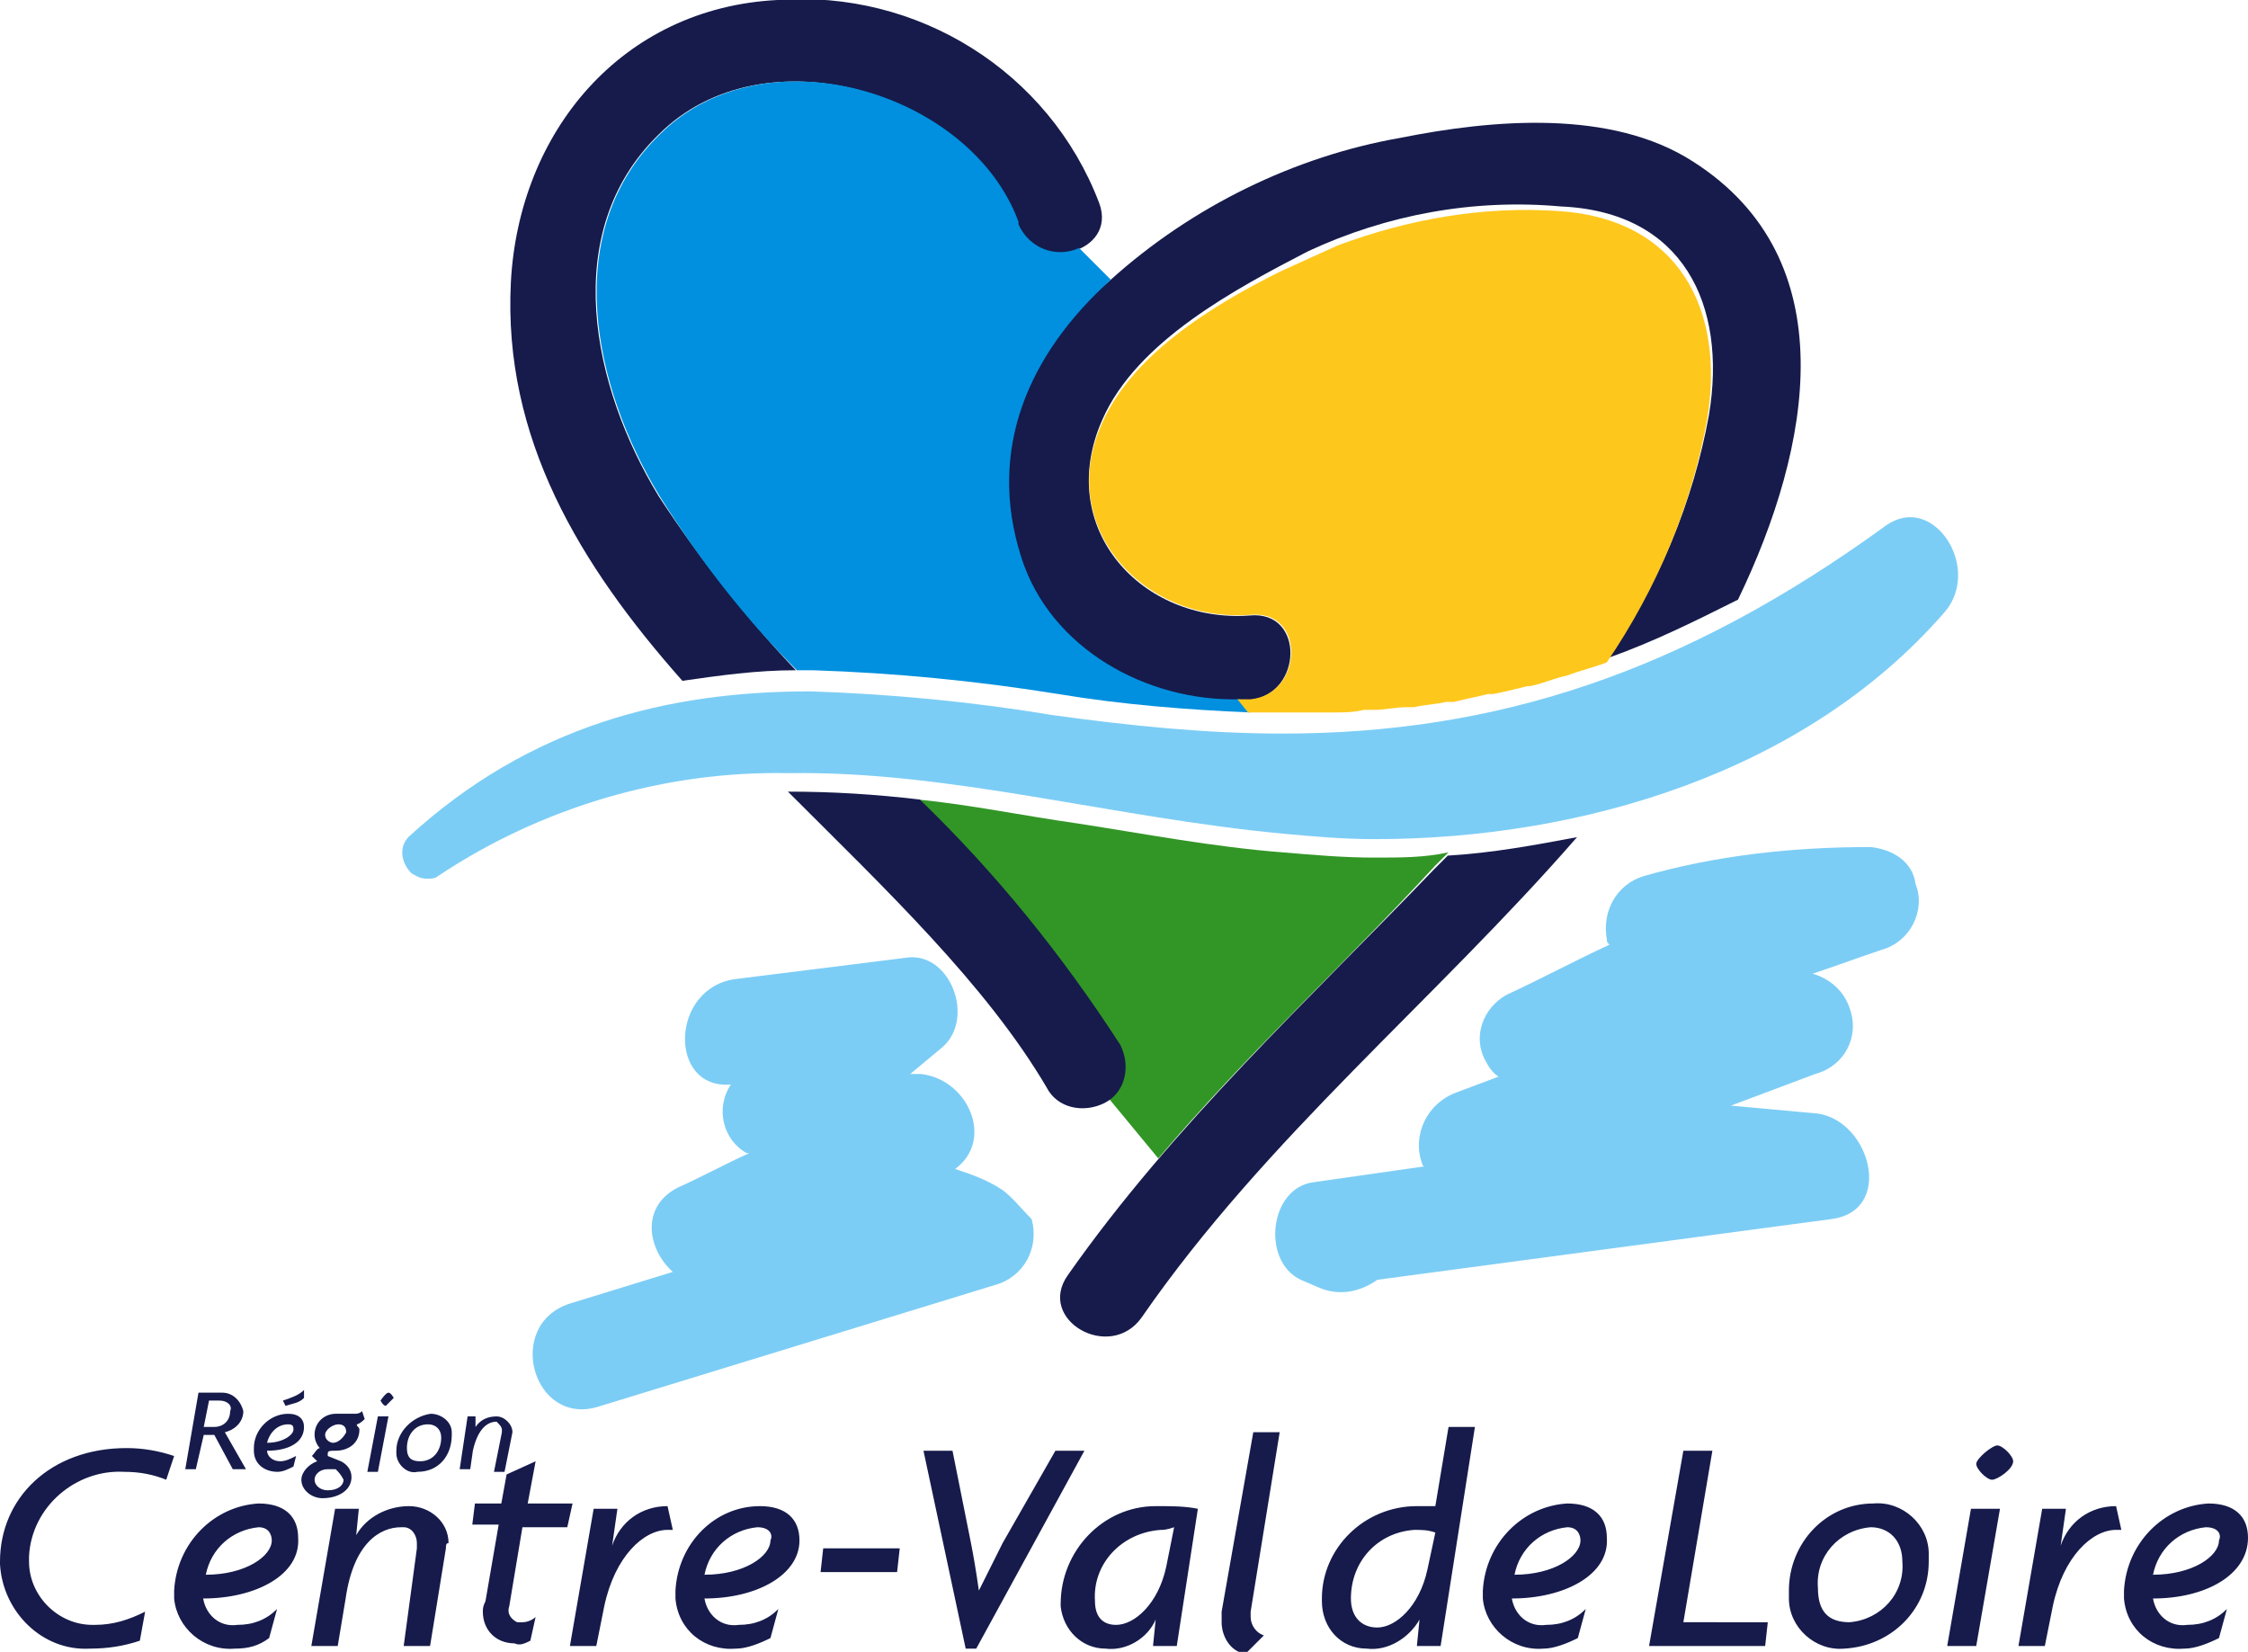
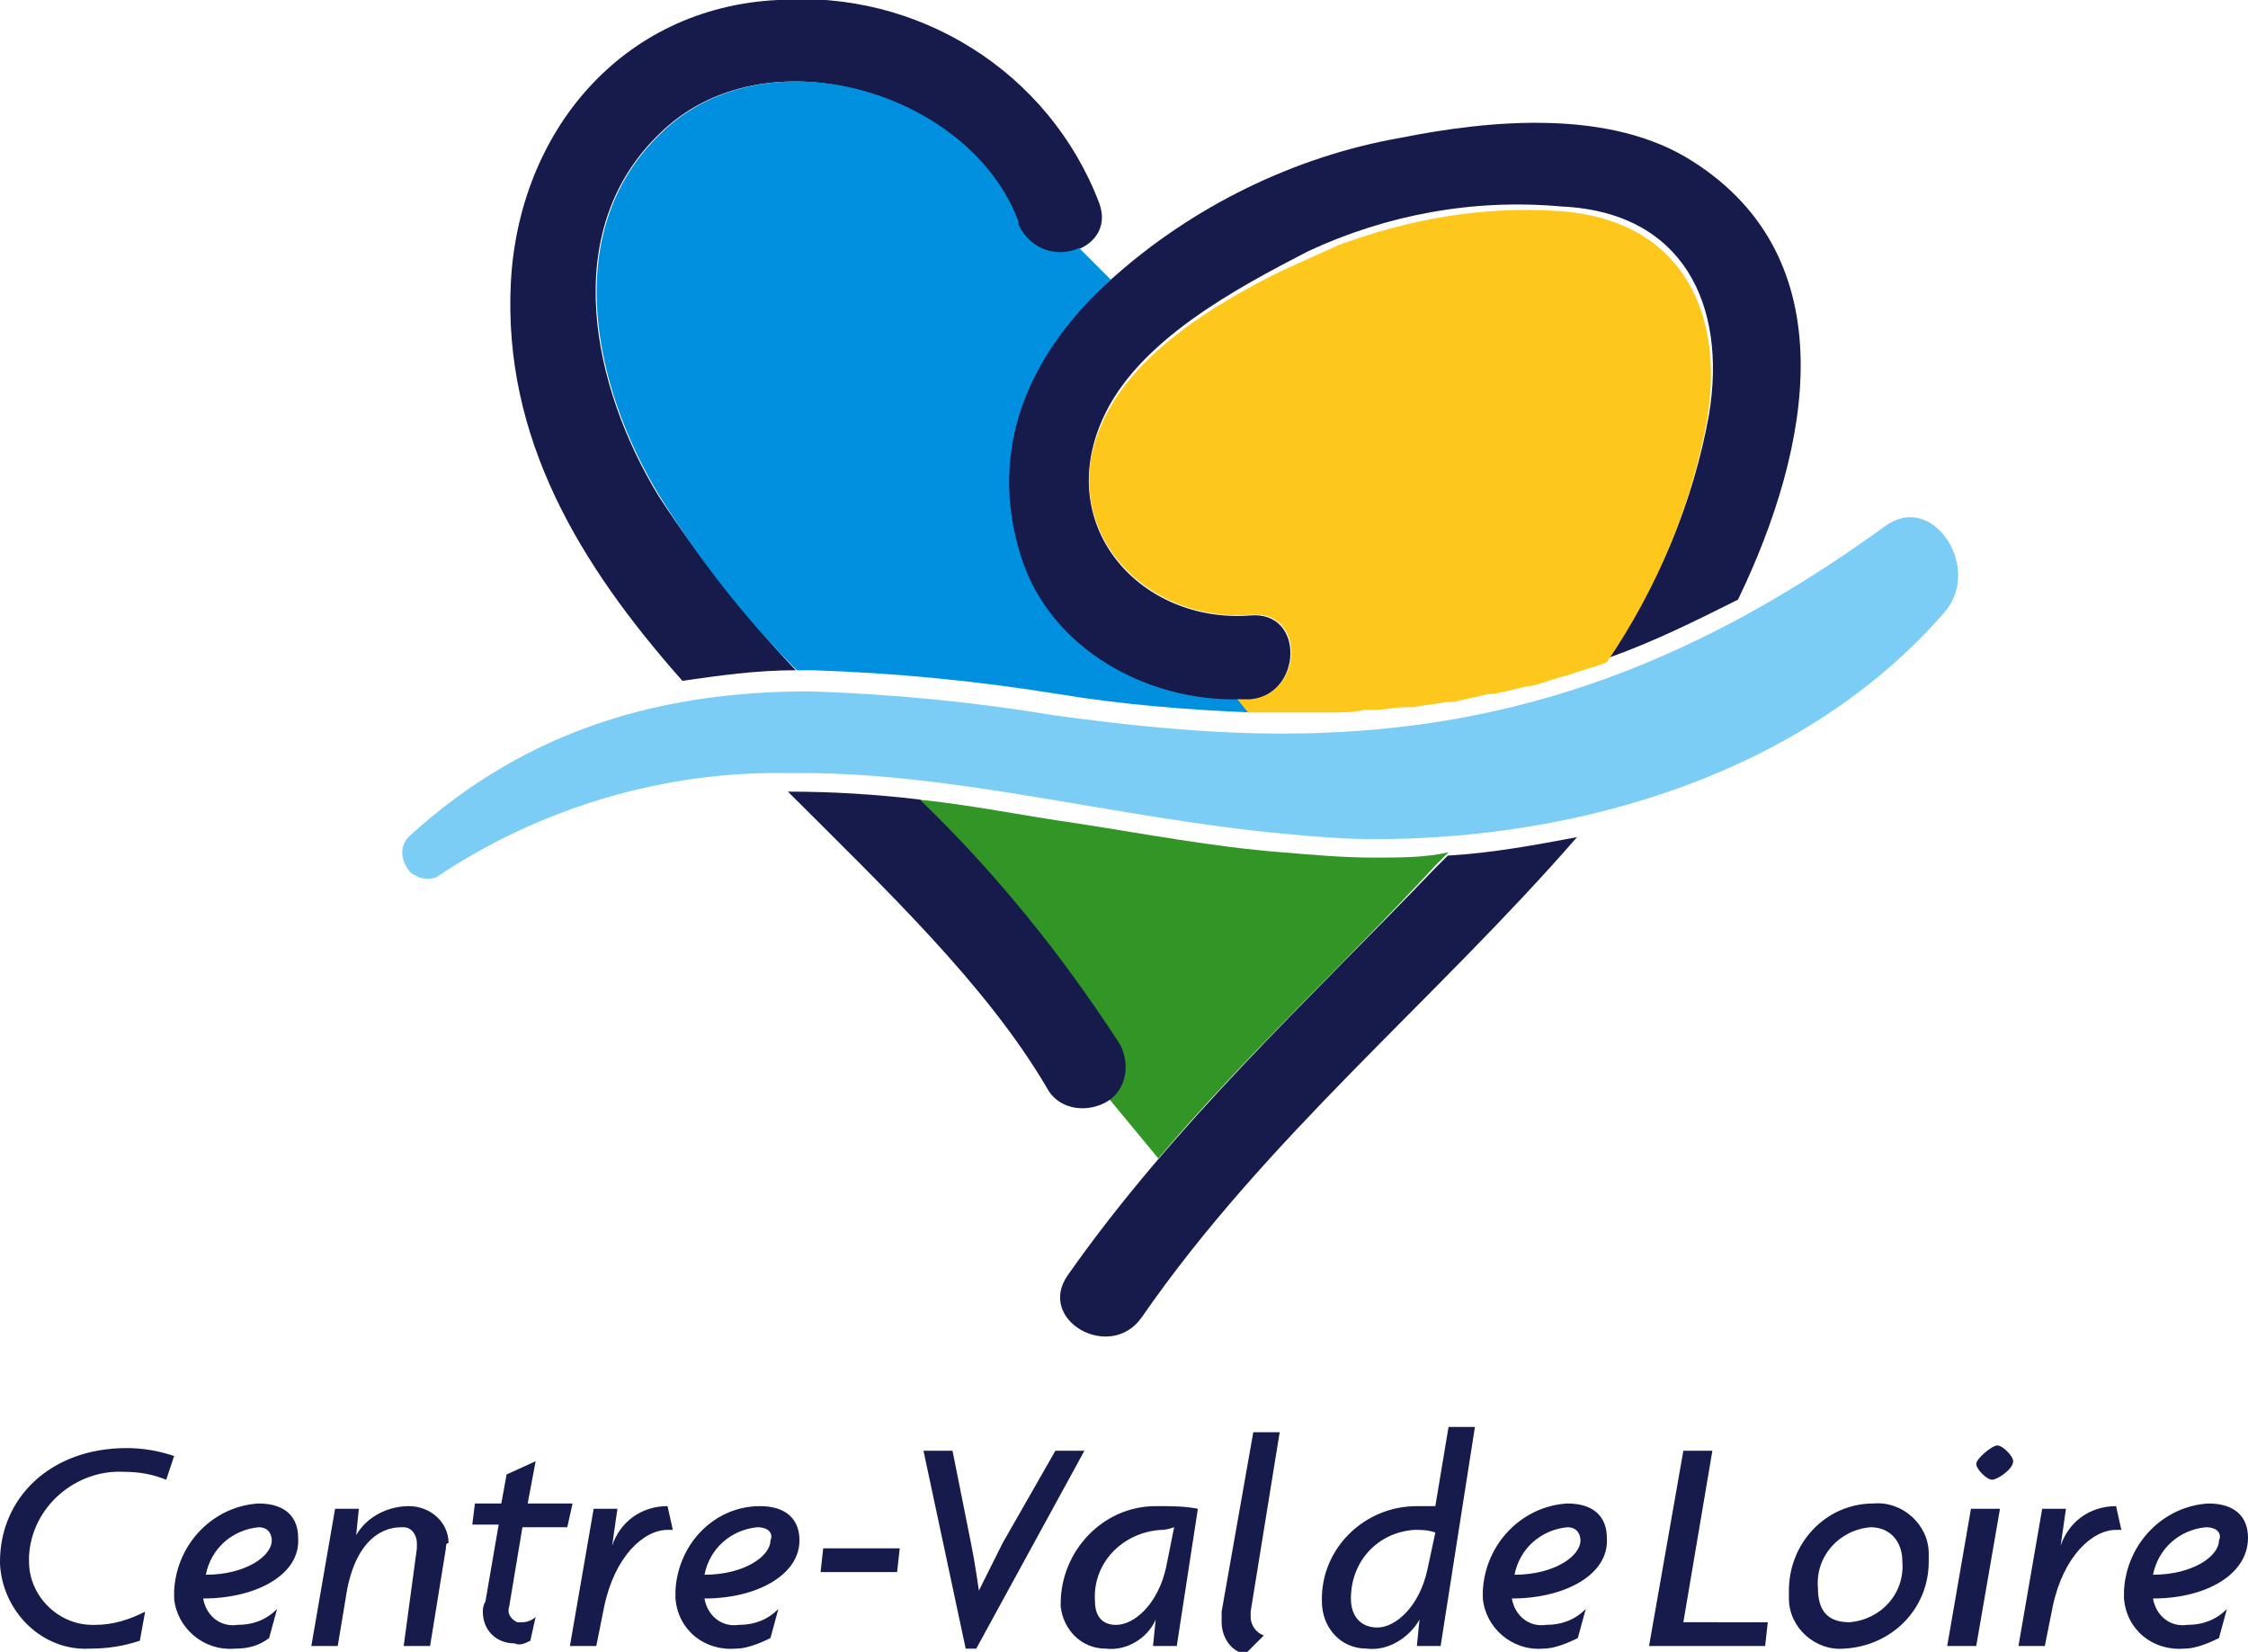
<svg xmlns="http://www.w3.org/2000/svg" version="1.1" id="Calque_1" x="0" y="0" viewBox="0 0 85.2 62.6" xml:space="preserve">
  <style>.st1{fill:#161b4b}.st2{fill:#7ccdf5}</style>
  <path d="M52.1 32.5c-1.2 0-2.3-.1-3.5-.2-2.6-.2-5.2-.7-7.8-1.1-2.1-.3-4-.7-6-.9 2.9 2.8 5.4 5.9 7.6 9.3.4.7.2 1.6-.4 2l1.9 2.3c3.3-3.9 7-7.3 10.5-11.1l.5-.5c-.9.2-1.8.2-2.8.2z" fill="#329626" />
-   <path class="st1" d="M1.8 3l-.7-1.3H.7L.4 3H0L.5.1h.9c.4 0 .7.3.8.7 0 .4-.3.7-.7.8L2.3 3h-.5zM1.3.4H.9l-.2 1h.4c.3 0 .6-.2.6-.6.1-.2-.1-.4-.4-.4.1 0 0 0 0 0zm1.8 1.9c0 .2.2.4.5.4.2 0 .4-.1.6-.2l-.1.4c-.2.1-.4.2-.6.2-.5 0-.9-.3-.9-.8v-.1c0-.7.6-1.3 1.3-1.3.4 0 .6.2.6.5 0 .6-.6.9-1.4.9zm.8-1c-.4 0-.7.3-.8.7.6 0 1-.3 1-.5 0-.1 0-.2-.2-.2zM3.8.6L3.7.4c.3-.1.6-.2.8-.4v.3c-.2.2-.4.2-.7.3zm2.7.7c0 .1.1.1.1.2 0 .5-.4.8-.9.8-.2 0-.3 0-.3.1v.1l.5.2c.2.1.4.3.4.6 0 .5-.5.8-1.1.8-.4 0-.8-.3-.8-.7 0-.3.3-.6.6-.7l-.2-.2c.1-.1.2-.3.3-.3-.1-.1-.2-.3-.2-.5 0-.5.4-.8.8-.8h.7c.1 0 .2 0 .3-.1l.1.3c-.2.2-.3.2-.3.2zM5.7 3h-.3c-.3 0-.5.2-.5.4s.2.4.5.4c.4 0 .6-.2.6-.4-.1-.2-.2-.3-.3-.4zm.1-1.7c-.2 0-.5.2-.5.4s.2.3.3.3c.2 0 .4-.2.5-.4 0-.2-.1-.3-.3-.3zm1.5 1.8h-.4L7.3 1h.4l-.4 2.1zM7.6.6c-.1 0-.2-.2-.2-.2s.2-.3.3-.3.2.2.2.2l-.3.3zm1.2 2.5c-.4.1-.8-.3-.8-.7v-.1C8 1.6 8.6 1 9.3.9c.4 0 .8.3.8.7v.1c0 .8-.5 1.4-1.3 1.4zm.4-1.8c-.5 0-.8.4-.8.9 0 .4.2.5.5.5.5 0 .8-.4.8-.9 0-.3-.2-.5-.5-.5zm3.2.3l-.3 1.5h-.4l.3-1.5v-.1c0-.1-.1-.2-.2-.3-.3 0-.7.2-.9 1.1l-.1.7h-.4l.3-2h.3v.4c.2-.3.5-.4.8-.4.3 0 .6.3.6.6z" transform="translate(7.022 52.677)" />
  <path class="st1" d="M6.3 3.4c-.5-.2-1-.3-1.6-.3C2.9 3 1.2 4.4 1.1 6.3v.2c0 1.3 1.1 2.4 2.4 2.4h.1c.7 0 1.3-.2 1.9-.5l-.2 1.1c-.6.2-1.2.3-1.9.3C1.6 9.9.1 8.4 0 6.6v-.1c0-2.4 1.9-4.3 4.8-4.3.6 0 1.2.1 1.8.3l-.3.9zm1.4 4.5c.1.6.6 1.1 1.3 1 .6 0 1.1-.2 1.5-.6l-.3 1.1c-.4.3-.8.4-1.3.4-1.2.1-2.2-.8-2.3-1.9v-.3c.1-1.8 1.5-3.2 3.2-3.3 1 0 1.5.5 1.5 1.3.1 1.4-1.6 2.3-3.6 2.3zm2.1-2.7c-1 .1-1.8.8-2 1.8 1.5 0 2.5-.7 2.5-1.3 0-.2-.1-.5-.5-.5zm7.1.8l-.6 3.7h-1l.5-3.7v-.2c0-.3-.2-.6-.5-.6h-.1c-.8 0-1.8.6-2.1 2.7l-.3 1.8h-1l.9-5.2h.9l-.1 1c.4-.7 1.2-1.1 2-1.1S17 5 17 5.8c-.1 0-.1.1-.1.2zm4.6-.8h-1.7l-.5 3c-.1.3.1.5.3.6h.2c.2 0 .4-.1.5-.2l-.2.9c-.2.1-.4.2-.6.1-.7 0-1.2-.5-1.2-1.2 0-.1 0-.2.1-.4l.5-2.9h-1l.1-.8h1l.2-1.1 1.1-.5-.3 1.6h1.7l-.2.9zm3.8.1c-.9 0-2 1-2.4 2.9l-.3 1.5h-1l.9-5.2h.9l-.2 1.4c.3-.9 1.1-1.5 2.1-1.5l.2.9h-.2zm1.4 2.6c.1.6.6 1.1 1.3 1 .6 0 1.1-.2 1.5-.6l-.3 1.1c-.4.2-.9.4-1.3.4-1.2.1-2.2-.7-2.3-1.9v-.3c.1-1.8 1.5-3.2 3.2-3.2 1 0 1.5.5 1.5 1.3 0 1.3-1.6 2.2-3.6 2.2zm2-2.7c-1 .1-1.8.8-2 1.8 1.5 0 2.5-.7 2.5-1.3.1-.2 0-.5-.5-.5zM34 6.9h-2.9l.1-.9h2.9l-.1.9zm3 2.9h-.4L35 2.3h1.1l.7 3.5c.1.5.2 1.1.3 1.8l.9-1.8 2-3.5h1.1L37 9.8zm7.6-.1h-.9l.1-1c-.3.7-1.1 1.2-1.9 1.1-.9 0-1.6-.7-1.7-1.6v-.1c0-2 1.6-3.7 3.6-3.7h.1c.5 0 1 0 1.5.1l-.8 5.2zM44 5.3c-1.5.1-2.6 1.3-2.5 2.7 0 .6.3.9.8.9.7 0 1.6-.8 1.9-2.2l.3-1.5c-.3.1-.4.1-.5.1zm3.4 3.1v.2c0 .3.2.6.5.7l-.7.7c-.6-.1-.9-.7-.9-1.2v-.4l1.2-6.8h1l-1.1 6.8zm7.2 1.3h-.9l.1-1c-.4.7-1.2 1.2-2 1.1-1 0-1.7-.8-1.7-1.8v-.1c0-1.9 1.6-3.5 3.6-3.5h.7l.5-3h1l-1.3 8.3zm-1-4.4c-1.4.1-2.4 1.2-2.4 2.6 0 .7.4 1.1 1 1.1.7 0 1.6-.8 1.9-2.2l.3-1.4c-.3-.1-.5-.1-.8-.1zm3.7 2.6c.1.6.6 1.1 1.3 1 .6 0 1.1-.2 1.5-.6l-.3 1.1c-.4.2-.9.4-1.3.4-1.2.1-2.2-.8-2.3-1.9v-.3c.1-1.8 1.5-3.2 3.2-3.3 1 0 1.5.5 1.5 1.3.1 1.4-1.6 2.3-3.6 2.3zm2.1-2.7c-1 .1-1.8.8-2 1.8 1.5 0 2.5-.7 2.5-1.3 0-.2-.1-.5-.5-.5zm7.5 4.5h-4.4l1.3-7.4h1.1l-1.1 6.5H67l-.1.9zm3 .1c-1.1.1-2.1-.8-2.1-1.9v-.3c0-1.8 1.4-3.3 3.2-3.3 1.1-.1 2.1.8 2.1 1.9v.3c0 1.8-1.4 3.2-3.2 3.3zm1-4.6c-1.2.1-2.1 1.1-2 2.3 0 .9.4 1.3 1.2 1.3 1.2-.1 2.1-1.1 2-2.3 0-.8-.5-1.3-1.2-1.3zm4 4.5h-1.1l.9-5.2h1.1l-.9 5.2zm.6-6.3c-.2 0-.6-.4-.6-.6 0-.2.6-.7.8-.7s.6.4.6.6c0 .3-.6.7-.8.7zm4.7 1.9c-.9 0-2 1-2.4 2.9l-.3 1.5h-1l.9-5.2h.9l-.2 1.4c.3-.9 1.1-1.5 2.1-1.5l.2.9h-.2zm1.4 2.6c.1.6.6 1.1 1.3 1 .6 0 1.1-.2 1.5-.6l-.3 1.1c-.4.2-.9.4-1.3.4-1.2.1-2.2-.7-2.3-1.9v-.3c.1-1.8 1.5-3.2 3.2-3.3 1 0 1.5.5 1.5 1.3 0 1.4-1.6 2.3-3.6 2.3zm2-2.7c-1 .1-1.8.8-2 1.8 1.5 0 2.5-.7 2.5-1.3.1-.2 0-.5-.5-.5z" transform="translate(0 52.677)" />
  <path class="st1" d="M10.8 25.4c-1.9-2-3.7-4.3-5.2-6.6-2.5-4.1-3.8-10 0-13.7 4-4 11.8-1.6 13.6 3.4.7 1.9 3.8 1.1 3.1-.8-1.9-5-6.9-8.1-12.2-7.7C4.2.3.3 5 0 10.7c-.3 5.9 2.6 10.7 6.5 15.1 1.4-.2 2.8-.4 4.3-.4zm4.7 4.9c-1.7-.2-3.3-.3-5-.3 3.7 3.7 7.5 7.3 9.8 11.2.4.8 1.4 1 2.2.6.8-.4 1-1.4.6-2.2-2.2-3.4-4.7-6.5-7.6-9.3z" transform="translate(19.362)" />
  <path class="st1" d="M16.7 27.9l-.5.5c-4.8 5-9.9 9.7-13.9 15.4-1.2 1.7 1.6 3.3 2.8 1.6 4.7-6.8 11.1-12 16.5-18.2-1.6.3-3.2.6-4.9.7zM9.2 22c2-.2 2.1-3.4 0-3.2-4.1.3-7.4-3.3-5.6-7.4 1.3-3 5.1-5 7.8-6.4 3-1.4 6.3-2 9.6-1.7 4.6.2 6.3 3.7 5.6 7.9-.6 3.3-1.9 6.4-3.8 9.2 1.7-.6 3.3-1.4 4.9-2.2 2.8-5.8 4.1-12.9-1.7-16.6-3.1-2-7.6-1.6-11.1-.9-4 .7-7.9 2.6-11 5.4C.7 8.8-.8 12.5.5 16.6c1.1 3.6 5.1 5.7 8.7 5.4z" transform="translate(38.17 4.525)" />
-   <path class="st2" d="M70.9 32.1c-2.9 0-5.8.3-8.6 1.1-1 .3-1.6 1.3-1.4 2.4 0 .1 0 .1.1.2-1.3.6-2.6 1.3-3.9 1.9-.9.5-1.3 1.6-.8 2.5.1.2.3.5.5.6l-1.6.6c-1.1.4-1.7 1.6-1.3 2.7 0 0 0 .1.1.1l-4.2.6c-1.7.2-2 3-.5 3.7l.7.3c.7.3 1.5.2 2.2-.3l17.2-2.3c2.4-.3 1.5-3.7-.5-4l-3.3-.3 3.2-1.2c1.1-.3 1.7-1.4 1.3-2.5-.2-.6-.7-1.1-1.4-1.3.9-.3 1.7-.6 2.6-.9 1.1-.3 1.7-1.5 1.3-2.5-.1-.8-.8-1.3-1.7-1.4zM38 45.1c-.6-.4-1.2-.6-1.8-.8 1.5-1.1.5-3.4-1.3-3.6h-.4l1.2-1c1.3-1.1.3-3.7-1.4-3.4l-6.4.8c-2.5.3-2.6 4.2-.2 4-.6.9-.3 2.1.6 2.6h.1c-.9.4-1.8.9-2.7 1.3-1.4.7-1.2 2.3-.2 3.2l-3.9 1.2c-2.5.8-1.4 4.7 1.1 3.9l15-4.6c1.1-.3 1.7-1.4 1.4-2.5-.4-.4-.7-.8-1.1-1.1z" />
  <path d="M47 26.5c-3.5.1-7.2-1.9-8.3-5.4-1.3-4.1.3-7.7 3.4-10.5l-1.2-1.2c-.9.4-1.9 0-2.3-.9v-.1C36.8 3.5 29 1.1 25 5.1c-3.8 3.7-2.5 9.6 0 13.7 1.5 2.4 3.2 4.6 5.2 6.6h.6c3.1.1 6.2.4 9.3.9 2.4.4 4.9.6 7.3.7l-.4-.5z" fill="#0090df" />
  <path d="M47.4 23.3c2.1-.2 2 3 0 3.2h-.5l.4.5h3.2c.4 0 .8 0 1.2-.1h.4c.4 0 .8-.1 1.2-.1h.3c.4-.1.8-.1 1.2-.2h.3c.4-.1.9-.2 1.3-.3h.2c.5-.1.9-.2 1.3-.3h.1c.5-.1.9-.3 1.4-.4.5-.2 1-.3 1.5-.5 1.9-2.8 3.2-5.9 3.8-9.2.7-4.2-1.1-7.6-5.6-7.9-2.9-.2-5.7.3-8.4 1.3l-2.2 1c-2.6 1.3-5.7 3.2-6.8 5.9-1.6 3.8 1.6 7.4 5.7 7.1z" fill="#fec71c" />
  <path class="st2" d="M48.7 31.6c1.1.1 2.2.2 3.4.2 7.8 0 16.3-2.5 21.6-8.6 1.2-1.4.1-3.6-1.3-3.6-.3 0-.6.1-.9.3-7.7 5.6-14.8 7.9-22.9 7.9-2.9 0-5.8-.3-8.7-.7-3-.5-6.1-.8-9.2-.9-5.4 0-10.6 1.3-15.2 5.5-.4.4-.3 1 .1 1.4.2.1.3.2.6.2.1 0 .3 0 .4-.1 3.9-2.6 8.6-4 13.3-3.9 6.1-.1 12.3 1.7 18.8 2.3z" />
</svg>